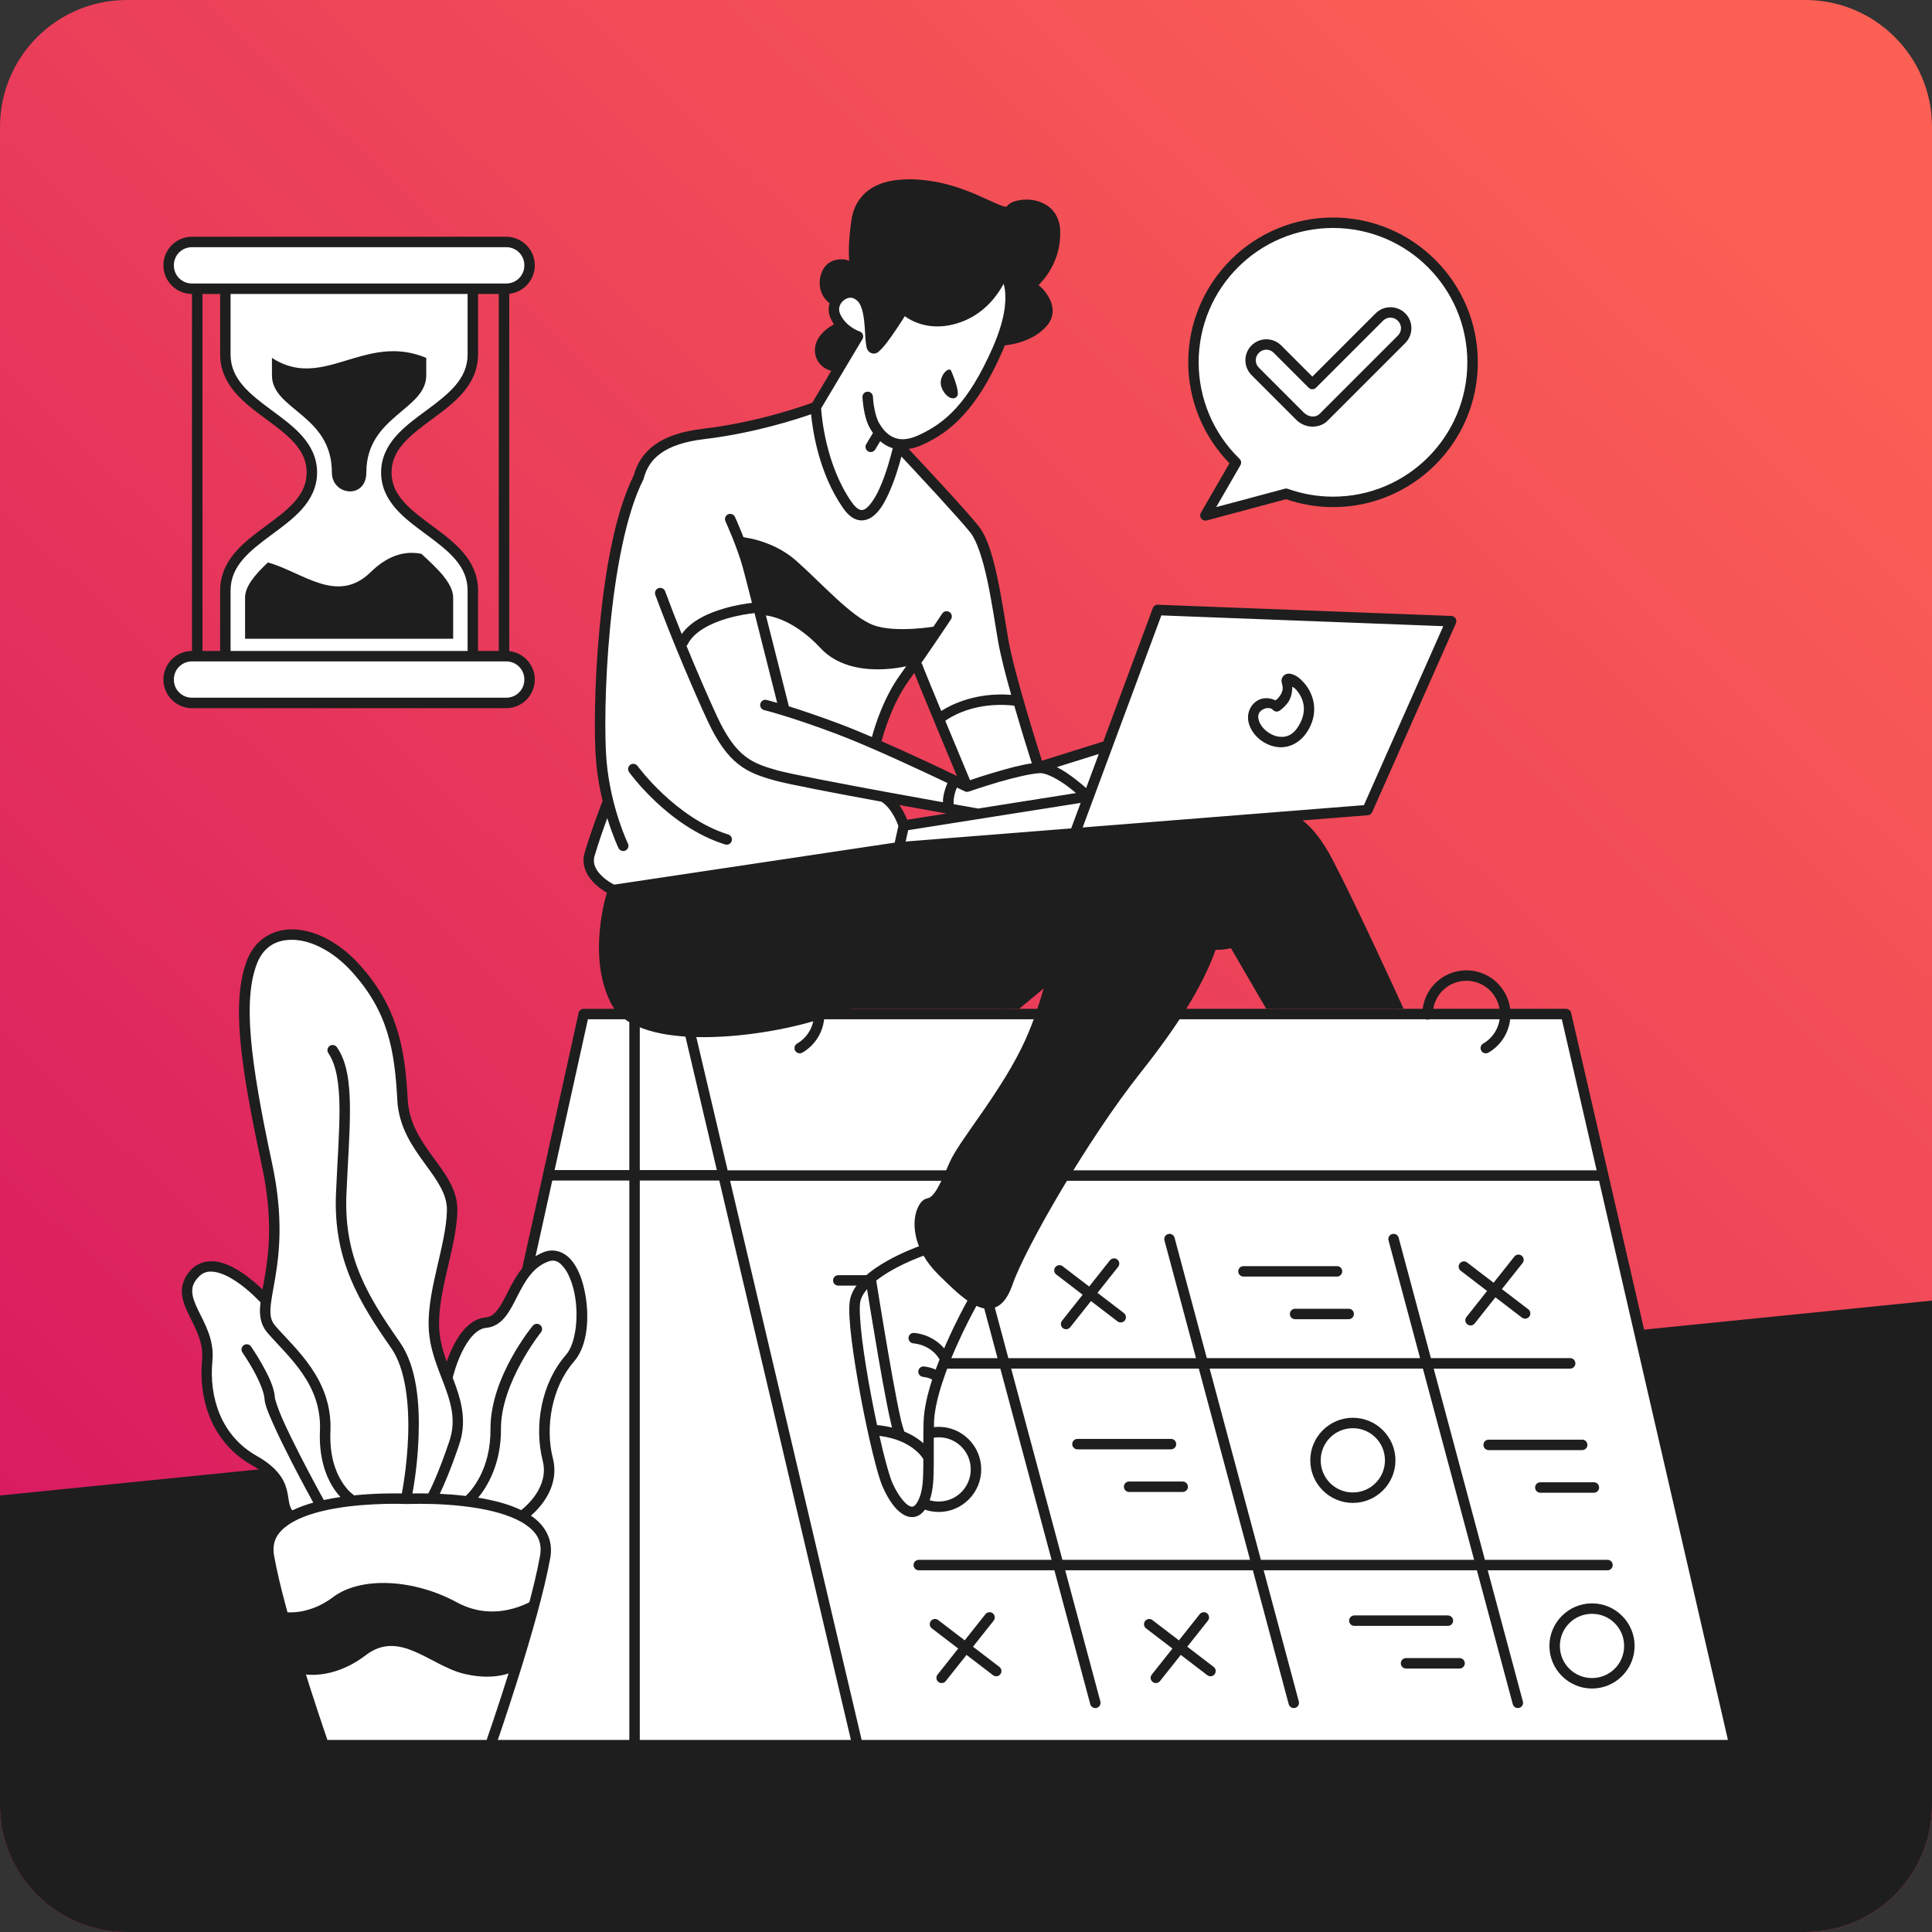
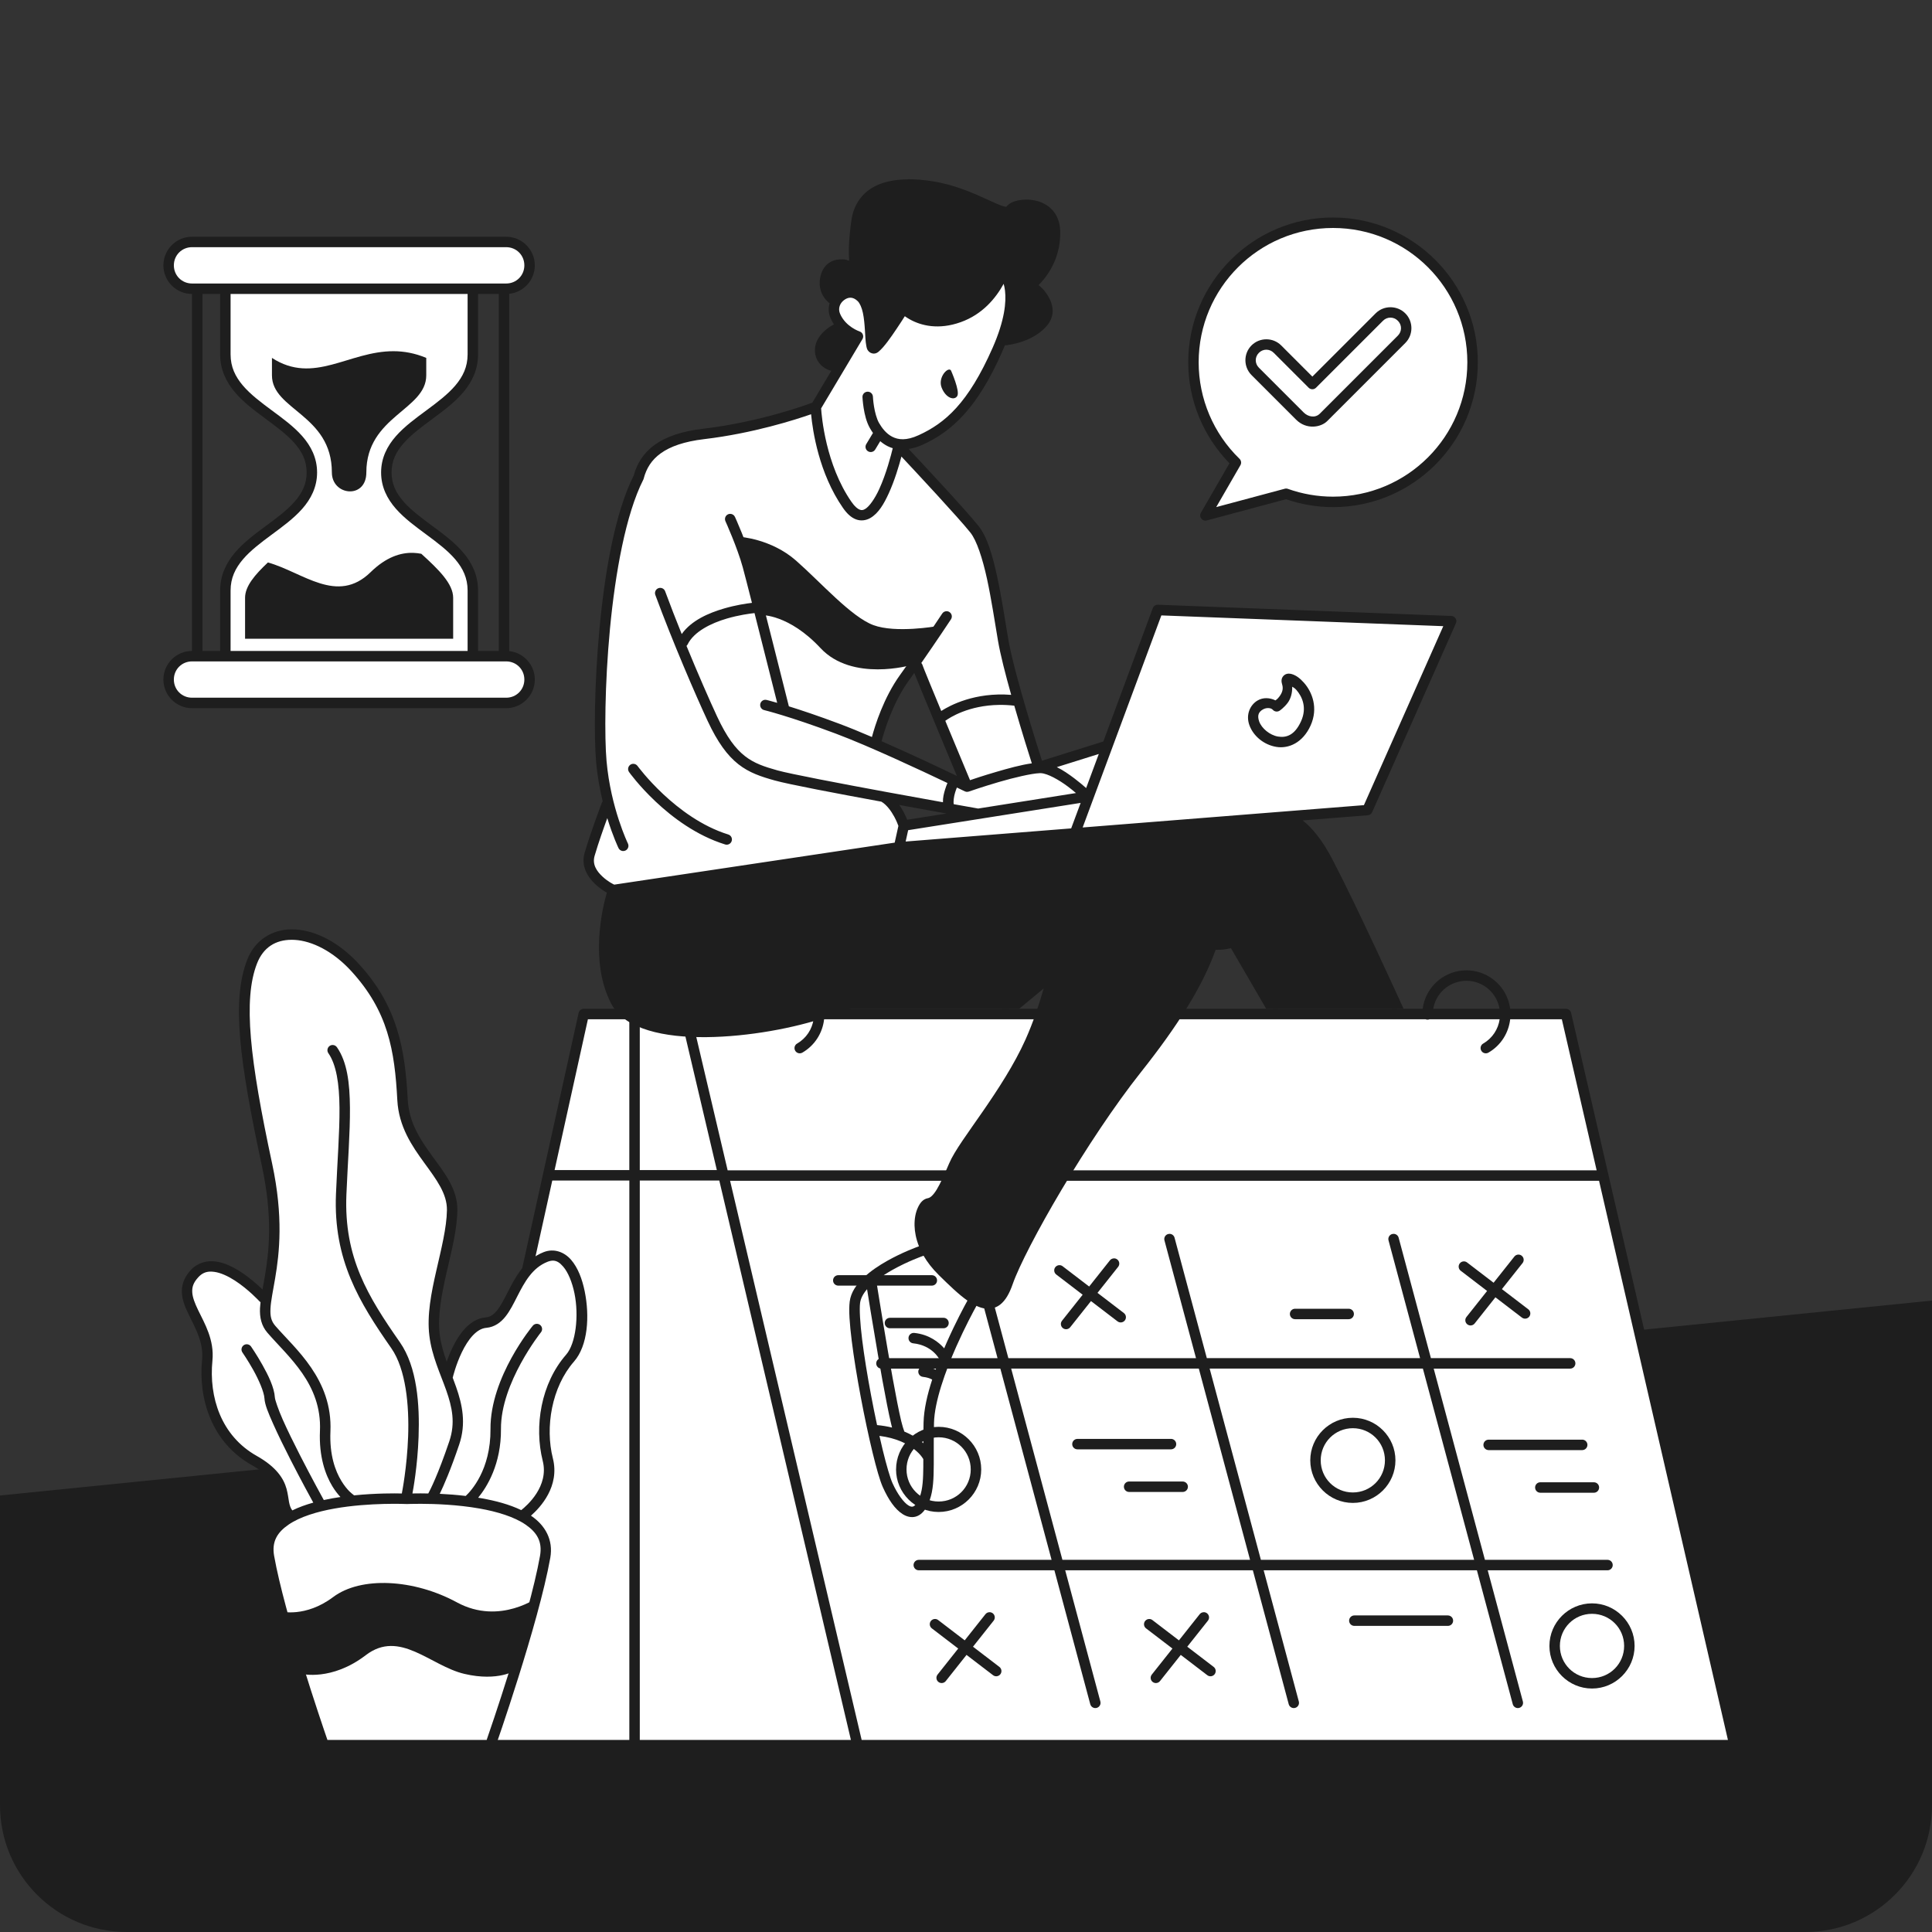
<svg xmlns="http://www.w3.org/2000/svg" width="420" height="420" viewBox="0 0 420 420" fill="none">
  <rect x="0" y="0" width="420" height="420" fill="#333333" stroke="none" />
  <g clip-path="url(#clip0_3_140)">
-     <path d="M392.432 0H27.569C12.343 0 0 12.343 0 27.569V392.432C0 407.657 12.343 420 27.569 420H392.432C407.657 420 420 407.657 420 392.432V27.569C420 12.343 407.657 0 392.432 0Z" fill="url(#paint0_linear_3_140)" />
    <path d="M392.432 420H27.569C12.345 420 0 407.66 0 392.432V325.106L420 282.734V392.432C420 407.656 407.66 420 392.432 420Z" fill="#1E1E1E" />
    <path d="M110.04 52.6C112.859 52.6 115.123 54.868 115.123 57.683C115.123 60.502 112.854 62.766 110.04 62.766H102.787V77.037C102.787 89.118 83.983 91.261 83.983 102.705C83.983 114.149 102.787 116.297 102.787 128.373V142.644H110.04C112.859 142.644 115.123 144.913 115.123 147.727C115.123 150.546 112.854 152.811 110.04 152.811H41.745C38.926 152.811 36.661 150.542 36.661 147.727C36.661 144.909 38.93 142.644 41.745 142.644H48.993V128.373C48.993 116.292 67.797 114.149 67.797 102.705C67.797 91.257 48.993 89.114 48.993 77.037V62.766H41.745C38.926 62.766 36.661 60.497 36.661 57.683C36.661 54.864 38.93 52.6 41.745 52.6H110.044H110.04Z" fill="white" />
    <path d="M41.745 51.461C38.32 51.461 35.523 54.254 35.523 57.683C35.523 61.108 38.315 63.905 41.74 63.905V141.51C38.315 141.51 35.523 144.302 35.523 147.732C35.523 151.157 38.315 153.954 41.745 153.954H110.04C113.465 153.954 116.262 151.157 116.262 147.732C116.262 144.528 113.82 141.878 110.702 141.549V63.875C113.82 63.541 116.262 60.891 116.262 57.687C116.262 54.262 113.465 51.465 110.04 51.465H41.745V51.461ZM113.989 57.683C113.989 59.891 112.248 61.632 110.04 61.632H41.745C39.536 61.632 37.796 59.891 37.796 57.683C37.796 55.475 39.536 53.734 41.745 53.734H110.04C112.248 53.734 113.989 55.475 113.989 57.683ZM108.429 141.51H103.926V128.377C103.926 125.06 102.601 122.363 100.718 120.146C98.838 117.929 96.418 116.132 94.063 114.392C91.707 112.651 89.421 110.962 87.776 109.096C86.13 107.23 85.121 105.255 85.121 102.709C85.121 100.159 86.13 98.185 87.776 96.319C89.421 94.452 91.712 92.764 94.063 91.023C96.418 89.282 98.838 87.486 100.718 85.269C102.597 83.052 103.926 80.35 103.926 77.037V63.905H108.429V141.51ZM101.653 77.037C101.653 79.761 100.631 81.861 98.986 83.801C97.34 85.741 95.058 87.46 92.712 89.196C90.365 90.932 87.949 92.681 86.07 94.816C84.191 96.951 82.848 99.536 82.848 102.709C82.848 105.883 84.191 108.468 86.07 110.603C87.949 112.738 90.365 114.487 92.712 116.223C95.058 117.959 97.34 119.678 98.986 121.618C100.631 123.558 101.653 125.654 101.653 128.381V141.514H50.127V128.381C50.127 125.658 51.149 123.558 52.794 121.618C54.44 119.678 56.722 117.959 59.068 116.223C61.415 114.487 63.827 112.738 65.71 110.603C67.59 108.468 68.932 105.883 68.932 102.709C68.932 99.536 67.59 96.951 65.71 94.816C63.831 92.681 61.415 90.932 59.068 89.196C56.722 87.46 54.44 85.741 52.794 83.801C51.149 81.861 50.127 79.765 50.127 77.037V63.905H101.653V77.037ZM47.858 77.037C47.858 80.354 49.188 83.052 51.067 85.269C52.946 87.486 55.371 89.282 57.722 91.023C60.077 92.764 62.364 94.452 64.009 96.319C65.654 98.185 66.663 100.159 66.663 102.709C66.663 105.26 65.654 107.234 64.009 109.096C62.364 110.962 60.073 112.651 57.722 114.392C55.366 116.132 52.946 117.929 51.067 120.146C49.188 122.363 47.858 125.065 47.858 128.377V141.51H44.018V63.905H47.858V77.037ZM113.989 147.727C113.989 149.936 112.248 151.676 110.04 151.676H41.745C39.536 151.676 37.796 149.936 37.796 147.727C37.796 145.519 39.536 143.783 41.745 143.783H110.04C112.248 143.783 113.989 145.523 113.989 147.727Z" fill="#1E1E1E" />
    <path d="M59.12 77.804V81.597C59.12 89.131 72.145 90.118 72.145 102.705C72.145 107.78 79.64 108.594 79.64 102.705C79.64 90.465 92.664 89.127 92.664 81.597V77.804C90.153 76.756 87.797 76.353 85.55 76.349C75.825 76.323 68.2 83.706 59.116 77.804H59.12ZM80.571 124.385C73.292 131.49 65.879 124.42 58.246 122.272C55.414 124.939 53.275 127.429 53.275 129.962V138.86H98.514V129.962C98.514 126.879 95.327 123.787 91.59 120.388C91.023 120.28 90.439 120.202 89.832 120.185C87.066 120.103 83.922 121.112 80.571 124.381V124.385Z" fill="#1E1E1E" />
    <path d="M397.168 378.087C397.974 378.087 398.628 378.74 398.628 379.546C398.628 380.351 397.974 381.005 397.168 381.009H40.281C39.471 381.009 38.818 380.356 38.818 379.546C38.818 378.736 39.471 378.087 40.281 378.087H397.168Z" fill="#1E1E1E" />
    <path d="M369.422 379.381H376.844L340.356 220.413H126.953L91.776 379.381H369.422Z" fill="white" />
    <path d="M317.117 211.091C312.952 211.827 309.8 215.205 309.276 219.309H179.136C179.05 218.616 178.881 217.928 178.634 217.248C177.045 212.884 172.538 210.281 167.965 211.087C163.8 211.823 160.648 215.2 160.124 219.305H149.018H126.896C126.364 219.305 125.9 219.677 125.788 220.197L90.672 379.134C90.538 379.745 91.153 380.516 91.872 380.516H137.95H186.419H191.732H377.069C377.801 380.516 378.338 379.836 378.177 379.126L349.669 255.429C349.661 255.343 349.639 255.256 349.609 255.174L341.547 220.193C341.43 219.677 340.971 219.309 340.438 219.309H328.293C328.206 218.616 328.042 217.928 327.795 217.248C326.405 213.429 322.781 210.961 318.832 210.94C318.269 210.94 317.697 210.987 317.126 211.087L317.117 211.091ZM325.652 218.028C325.807 218.452 325.916 218.881 325.989 219.309H311.575C312.077 216.3 314.42 213.875 317.511 213.33C317.949 213.252 318.386 213.217 318.815 213.217C321.833 213.226 324.582 215.105 325.647 218.028H325.652ZM176.5 218.028C176.655 218.452 176.768 218.881 176.837 219.309H162.423C162.925 216.3 165.268 213.875 168.359 213.33C168.797 213.252 169.234 213.217 169.667 213.217C172.685 213.226 175.434 215.105 176.5 218.028ZM347.098 254.42H158.184L150.46 221.582H160.765C160.899 221.639 161.042 221.665 161.189 221.665C161.336 221.665 161.479 221.639 161.609 221.582H176.863C176.552 223.734 175.283 225.705 173.287 226.861C172.741 227.172 172.555 227.869 172.871 228.415C173.183 228.961 173.88 229.147 174.426 228.831C177.136 227.268 178.825 224.535 179.154 221.582H309.912C310.047 221.639 310.189 221.665 310.332 221.665C310.475 221.665 310.622 221.639 310.757 221.582H326.011C325.699 223.734 324.435 225.705 322.434 226.861C321.889 227.172 321.703 227.869 322.019 228.415C322.33 228.961 323.028 229.147 323.573 228.831C326.284 227.268 327.972 224.535 328.301 221.582H339.529L347.098 254.42ZM155.833 254.368H139.085V221.582H148.121L155.837 254.368H155.833ZM136.812 254.368H120.562L127.806 221.582H136.807V254.368H136.812ZM184.982 378.247H139.085V256.642H156.37L184.982 378.247ZM136.812 378.247H93.188L120.059 256.642H136.812V378.247ZM375.636 378.247H191.728H187.316L158.717 256.698H347.621L375.636 378.247Z" fill="#1E1E1E" />
    <path d="M302.655 268.263C302.049 268.428 301.69 269.047 301.854 269.653L308.713 295.247H262.353L255.338 269.068C255.204 268.57 254.754 268.224 254.238 268.228C254.139 268.228 254.039 268.241 253.944 268.267C253.338 268.432 252.979 269.051 253.143 269.657L260.002 295.251H219.21L212.195 269.073C212.061 268.579 211.615 268.233 211.1 268.233C211 268.233 210.901 268.246 210.805 268.272C210.199 268.432 209.84 269.055 210 269.662L216.858 295.256H191.615C190.987 295.256 190.481 295.767 190.481 296.39C190.481 297.018 190.987 297.529 191.615 297.529H217.469L228.605 339.096H199.734C199.106 339.096 198.599 339.607 198.599 340.23C198.599 340.858 199.106 341.369 199.734 341.369H229.216L237.014 370.479C237.179 371.085 237.802 371.445 238.408 371.284C239.015 371.12 239.374 370.496 239.209 369.89L231.567 341.369H272.359L280.157 370.479C280.322 371.085 280.945 371.445 281.551 371.284C282.158 371.12 282.517 370.496 282.353 369.89L274.71 341.369H321.066L328.864 370.479C329.029 371.085 329.652 371.445 330.258 371.284C330.865 371.12 331.224 370.496 331.06 369.89L323.417 341.369H349.457C350.085 341.369 350.592 340.858 350.592 340.23C350.592 339.602 350.085 339.092 349.457 339.092H322.811L311.675 297.525H341.343C341.971 297.525 342.477 297.014 342.477 296.386C342.477 295.758 341.971 295.247 341.343 295.247H311.068L304.054 269.068C303.92 268.57 303.469 268.224 302.954 268.228C302.855 268.228 302.755 268.241 302.66 268.267L302.655 268.263ZM320.46 339.087H274.104L262.968 297.52H309.323L320.46 339.087ZM271.749 339.087H230.957L219.82 297.52H260.612L271.749 339.087Z" fill="#1E1E1E" />
    <path d="M330.12 272.736C330.371 272.74 330.609 272.827 330.804 272.983C331.298 273.372 331.38 274.087 330.99 274.58L326.5 280.24L332.237 284.63C332.735 285.011 332.83 285.721 332.449 286.219C332.068 286.717 331.354 286.812 330.856 286.436L325.089 282.023L320.577 287.713C320.187 288.202 319.473 288.289 318.979 287.899C318.486 287.509 318.403 286.795 318.793 286.301L323.283 280.642L317.546 276.252C317.048 275.871 316.953 275.156 317.334 274.658C317.559 274.364 317.914 274.195 318.286 274.212C318.52 274.225 318.741 274.303 318.927 274.446L324.695 278.858L329.211 273.164C329.419 272.9 329.735 272.744 330.072 272.736H330.124H330.12Z" fill="#1E1E1E" />
    <path d="M261.699 350.479C261.721 350.479 261.747 350.479 261.768 350.479C262.002 350.492 262.223 350.579 262.405 350.722C262.898 351.111 262.981 351.826 262.591 352.319L258.101 357.979L263.838 362.369C264.336 362.75 264.431 363.464 264.05 363.962C263.669 364.46 262.955 364.556 262.457 364.175L256.689 359.762L252.173 365.452C251.784 365.941 251.069 366.028 250.575 365.638C250.082 365.248 250 364.534 250.389 364.04L254.879 358.381L249.142 353.995C248.644 353.614 248.549 352.9 248.93 352.402C249.155 352.107 249.51 351.938 249.883 351.956C250.116 351.964 250.342 352.047 250.524 352.189L256.291 356.602L260.803 350.912C261.019 350.639 261.344 350.483 261.69 350.483L261.699 350.479Z" fill="#1E1E1E" />
    <path d="M215.118 350.479C215.144 350.479 215.166 350.479 215.192 350.479C215.425 350.492 215.646 350.579 215.828 350.722C216.317 351.111 216.4 351.826 216.01 352.319L211.52 357.979L217.257 362.369C217.755 362.75 217.854 363.464 217.473 363.962C217.092 364.46 216.378 364.556 215.88 364.175L210.113 359.762L205.601 365.452C205.211 365.941 204.497 366.028 204.003 365.638C203.509 365.248 203.427 364.534 203.817 364.04L208.307 358.381L202.57 353.991C202.072 353.61 201.977 352.895 202.358 352.397C202.583 352.103 202.938 351.934 203.31 351.951C203.544 351.964 203.765 352.042 203.951 352.185L209.719 356.597L214.23 350.908C214.447 350.635 214.772 350.479 215.118 350.479Z" fill="#1E1E1E" />
    <path d="M242.206 273.554C242.457 273.559 242.695 273.645 242.89 273.801C243.384 274.191 243.466 274.905 243.076 275.399L238.586 281.058L244.323 285.448C244.821 285.829 244.916 286.544 244.535 287.042C244.154 287.54 243.44 287.635 242.942 287.254L237.17 282.842L232.654 288.531C232.264 289.025 231.55 289.107 231.056 288.717C230.563 288.328 230.48 287.613 230.87 287.12L235.36 281.461L229.623 277.07C229.125 276.689 229.03 275.975 229.411 275.477C229.636 275.182 229.991 275.018 230.364 275.035C230.597 275.044 230.818 275.126 231.004 275.269L236.772 279.681L241.284 273.991C241.491 273.727 241.807 273.571 242.145 273.559H242.197L242.206 273.554Z" fill="#1E1E1E" />
    <path d="M284.842 317.464C284.842 322.56 288.999 326.721 294.1 326.721C299.2 326.721 303.357 322.564 303.357 317.468C303.357 312.367 299.2 308.211 294.1 308.211C288.999 308.211 284.842 312.367 284.842 317.468V317.464ZM301.075 317.464C301.075 321.335 297.966 324.448 294.095 324.448C290.224 324.448 287.111 321.335 287.111 317.464C287.111 313.593 290.224 310.48 294.095 310.48C297.966 310.48 301.075 313.593 301.075 317.464Z" fill="#1E1E1E" />
    <path d="M194.793 319.434C194.793 324.53 198.95 328.691 204.051 328.691C209.151 328.691 213.308 324.534 213.308 319.438C213.308 314.337 209.151 310.181 204.055 310.181C198.954 310.181 194.798 314.337 194.798 319.438L194.793 319.434ZM211.031 319.434C211.031 323.305 207.922 326.418 204.051 326.418C200.18 326.418 197.067 323.305 197.067 319.434C197.067 315.563 200.18 312.454 204.051 312.454C207.922 312.454 211.031 315.567 211.031 319.434Z" fill="#1E1E1E" />
-     <path d="M290.653 275.243C291.281 275.243 291.787 275.754 291.787 276.382C291.787 277.009 291.277 277.516 290.653 277.516H270.315C269.688 277.516 269.181 277.005 269.181 276.382C269.181 275.754 269.688 275.247 270.315 275.247H290.653V275.243Z" fill="#1E1E1E" />
    <path d="M293.19 284.509C293.818 284.509 294.329 285.015 294.329 285.643C294.329 286.275 293.818 286.782 293.19 286.782H281.547C280.919 286.782 280.408 286.275 280.408 285.648C280.408 285.015 280.915 284.509 281.543 284.509H293.19Z" fill="#1E1E1E" />
    <path d="M343.958 312.965C344.586 312.965 345.093 313.476 345.093 314.104C345.093 314.731 344.582 315.242 343.958 315.242H323.621C322.993 315.242 322.482 314.736 322.482 314.108C322.482 313.48 322.989 312.969 323.616 312.969H343.958V312.965Z" fill="#1E1E1E" />
    <path d="M346.5 322.235C347.128 322.235 347.634 322.742 347.634 323.37C347.634 323.998 347.128 324.508 346.5 324.508H334.853C334.225 324.508 333.718 323.998 333.718 323.37C333.718 322.742 334.225 322.231 334.853 322.231H346.5V322.235Z" fill="#1E1E1E" />
    <path d="M314.762 351.185C315.39 351.185 315.896 351.691 315.896 352.319C315.896 352.947 315.39 353.454 314.762 353.454H294.424C293.796 353.454 293.286 352.947 293.286 352.319C293.286 351.691 293.796 351.181 294.424 351.181H314.762V351.185Z" fill="#1E1E1E" />
-     <path d="M317.303 360.451C317.931 360.451 318.438 360.957 318.438 361.585C318.438 362.213 317.931 362.724 317.303 362.724H305.656C305.028 362.724 304.522 362.213 304.522 361.585C304.522 360.957 305.028 360.447 305.656 360.447H317.303V360.451Z" fill="#1E1E1E" />
    <path d="M254.568 312.8C255.195 312.8 255.702 313.311 255.702 313.939C255.702 314.567 255.191 315.074 254.563 315.074H234.226C233.598 315.074 233.091 314.567 233.091 313.939C233.091 313.311 233.598 312.805 234.226 312.805H254.563L254.568 312.8Z" fill="#1E1E1E" />
    <path d="M257.109 322.071C257.737 322.071 258.244 322.582 258.244 323.205C258.244 323.829 257.737 324.34 257.109 324.34H245.462C244.834 324.34 244.327 323.829 244.327 323.201C244.327 322.573 244.834 322.066 245.462 322.066H257.109V322.071Z" fill="#1E1E1E" />
    <path d="M202.574 277.213C203.202 277.213 203.709 277.724 203.709 278.352C203.709 278.979 203.202 279.486 202.574 279.486H182.237C181.609 279.486 181.098 278.979 181.098 278.352C181.098 277.719 181.609 277.213 182.237 277.213H202.574Z" fill="#1E1E1E" />
    <path d="M205.112 286.475C205.739 286.475 206.246 286.986 206.246 287.613C206.246 288.241 205.735 288.752 205.112 288.752H193.464C192.836 288.752 192.33 288.241 192.33 287.618C192.33 286.99 192.836 286.479 193.464 286.479H205.112V286.475Z" fill="#1E1E1E" />
    <path d="M336.831 357.814C336.831 362.915 340.988 367.071 346.089 367.071C351.189 367.071 355.346 362.915 355.346 357.814C355.346 352.718 351.189 348.557 346.089 348.557C340.988 348.557 336.831 352.713 336.831 357.81V357.814ZM353.073 357.814C353.073 361.685 349.96 364.794 346.089 364.794C342.218 364.794 339.104 361.681 339.104 357.814C339.104 353.943 342.218 350.83 346.089 350.83C349.96 350.83 353.073 353.943 353.073 357.814Z" fill="#1E1E1E" />
    <path d="M133.192 193.507C133.231 193.343 195.148 183.419 199.556 183.648C203.964 183.882 266.826 178.253 267.869 178.197C268.913 178.141 279.525 177.673 279.525 177.673C279.525 177.673 284.743 178.543 289.674 189.446C294.602 200.349 303.708 219.305 303.708 219.305H276.685L268.389 205.354C268.389 205.354 264.085 205.354 263.92 205.354C263.756 205.354 258.711 215.932 256.087 220.361C253.464 224.791 242.271 239.14 239.482 243.241C236.694 247.341 231.649 254.845 228.246 261.651C224.843 268.458 220.21 275.923 218.733 279.326C217.257 282.729 215.577 285.106 210.736 281.664C205.9 278.218 200.323 272.316 199.786 266.903C199.253 261.491 203.354 262.106 204.38 260.261C205.406 258.417 210.16 247.428 213.893 242.916C217.625 238.404 222.669 229.874 224.388 225.938C226.112 222.002 228.285 212.49 228.285 212.49L219.387 219.305H181.99C181.99 219.305 173.668 222.167 165.506 223.358C157.344 224.548 141.601 225.752 135.902 219.305C130.204 212.858 131.967 201.704 132.335 199.08C132.703 196.456 133.196 193.503 133.196 193.503L133.192 193.507Z" fill="#1E1E1E" />
    <path d="M218.153 59.584C218.153 59.584 215.2 67.291 207.697 68.646C200.193 69.997 196.538 66.741 196.538 66.741L189.736 75.288C189.736 75.288 189.857 69.59 188.013 66.347C186.168 63.108 181.371 62.589 181.332 66.55C181.293 70.517 186.376 73.192 186.376 73.192L177.028 88.282C177.028 88.282 165.671 92.179 159.6 93.119C153.53 94.063 144.796 95.374 141.683 98.942C138.565 102.51 135.902 111.694 135.162 114.279C134.426 116.864 131.555 133.551 131.308 138.881C131.062 144.211 129.628 163.609 130.858 168.364C132.088 173.122 132.049 174.594 130.897 177.097C129.75 179.6 127.009 186.294 129.46 190.178C131.915 194.062 135.695 193.581 135.695 193.581L181.864 185.995C181.864 185.995 219.877 181.076 226.93 181.609C233.983 182.141 279.525 177.669 279.525 177.669L296.762 176.153L315.541 135.023L251.823 132.768L240.465 162.293C240.465 162.293 225.787 166.723 225.622 166.679C225.458 166.64 218.24 141.627 217.01 133.097C215.78 124.567 214.672 119.28 210.286 113.456C205.9 107.632 195.69 96.808 195.525 96.725C195.361 96.643 204.137 96.275 209.714 88.36C215.291 80.445 219.431 71.794 219.348 67.282C219.266 62.77 218.158 59.575 218.158 59.575L218.153 59.584ZM209.645 169.966L190.567 161.847C190.567 161.847 189.957 160.947 191.728 156.543C193.499 152.135 198.946 144.276 198.946 144.276C198.946 144.276 209.095 168.866 209.645 169.966ZM208.632 177.158L207.272 177.863L207.359 177.85C207.337 177.859 207.281 177.868 207.242 177.881L207.186 177.911L207.173 177.898C205.635 178.244 196.339 179.565 196.339 179.565L192.802 173.503L208.632 177.158Z" fill="white" />
    <path d="M203.557 136.141C203.557 136.141 194.698 137.699 189.862 135.894C185.025 134.088 178.461 126.628 173.049 121.869C167.636 117.111 160.83 116.704 160.83 116.704L165.575 133.72C165.575 133.72 171.49 133.517 178.379 140.899C185.268 148.282 198.062 144.588 198.062 144.588L203.557 136.141Z" fill="#1E1E1E" />
    <path d="M199.621 40.35C199.361 40.35 199.102 40.35 198.842 40.35C190.477 40.515 186.744 43.139 186.047 47.278C185.35 51.422 185.514 57.856 185.514 57.856C185.514 57.856 182.847 56.583 180.92 57.609C178.994 58.635 179.526 62.693 180.223 63.597C180.92 64.498 181.618 64.992 181.618 64.992C181.618 64.992 184.527 62.9 186.212 64.251C187.892 65.607 188.918 68.763 189.286 71.261C189.654 73.764 190.797 75.024 190.797 75.024L196.538 66.732C196.538 66.732 201.011 71.344 206.999 69.049C212.988 66.754 218.153 59.575 218.153 59.575C218.153 59.575 220.448 63.264 219.465 67.694C218.482 72.123 218.11 73.924 218.11 73.924C218.11 73.924 227.54 72.283 227.419 67.447C227.298 62.61 224.137 61.909 224.137 61.909C224.137 61.909 228.523 58.259 228.978 52.807C229.428 47.356 227.38 44.239 223.483 44.81C219.586 45.386 217.66 46.369 215.98 45.464C214.352 44.589 207.64 40.446 199.621 40.337V40.35ZM182.029 71.725C182.029 71.725 177.27 74.595 177.967 77.505C178.665 80.415 182.765 79.146 182.765 79.146L186.372 73.201C186.372 73.201 184.532 71.603 183.003 71.513C182.652 71.491 182.315 71.552 182.025 71.725H182.029Z" fill="#1E1E1E" />
-     <path d="M211.966 282.552C211.823 282.898 208.255 287.453 205.094 296.845C201.933 306.241 201.236 318.676 201.124 322.651C201.007 326.621 199.266 331.029 194.802 326.738C190.338 322.447 187.437 297.598 187.03 294.987C186.623 292.376 185.436 283.968 186.419 280.837C187.407 277.707 201.267 271.645 201.267 271.645C201.267 271.645 208.718 280.777 211.966 282.547V282.552Z" fill="white" />
    <path d="M197.469 38.991C196.941 38.991 196.43 39.008 195.932 39.043C193.94 39.181 192.17 39.584 190.645 40.277C187.593 41.662 185.605 44.316 185.094 47.845C184.419 52.522 184.501 55.172 184.601 56.683C184.068 56.535 183.977 56.406 183.228 56.375C182.397 56.345 181.457 56.453 180.574 56.925C179.691 57.401 178.924 58.276 178.526 59.484C177.781 61.749 178.383 63.615 179.206 64.745C179.583 65.26 180.003 65.65 180.353 65.923C180.054 66.914 180.063 68.018 180.531 69.101C180.76 69.629 181.016 70.097 181.288 70.517C180.83 70.763 180.236 71.123 179.643 71.599C178.418 72.582 177.054 74.197 177.166 76.397C177.275 78.514 178.686 79.813 179.907 80.337C180.184 80.458 180.457 80.545 180.717 80.614L176.591 87.537C176.067 87.737 165.536 91.707 152.802 93.214C148.204 93.76 144.805 94.924 142.345 96.687C139.925 98.423 138.47 100.748 137.764 103.372C133.707 111.443 131.499 124.264 130.343 136.474C129.182 148.736 129.118 160.284 129.594 165.657C129.871 168.784 130.408 171.672 131.023 174.213C130.94 174.309 130.871 174.421 130.828 174.542C130.828 174.542 128.503 180.587 127.087 185.419C126.238 188.316 127.827 190.745 129.434 192.239C130.33 193.07 131.261 193.681 131.923 194.066C130.975 197.339 128.13 209.026 132.854 218.153C134.352 221.05 137.327 222.886 140.96 223.99C144.593 225.098 148.957 225.51 153.547 225.466C162.731 225.38 172.819 223.453 179.578 221.141C188.978 217.924 214.936 208.658 229.537 203.432C229.251 205.042 228.714 207.8 227.896 211.104C227.857 211.13 227.818 211.156 227.779 211.191L218.006 219.309H221.561L226.887 214.884C225.873 218.448 224.57 222.331 222.938 225.982C220.496 231.429 216.911 236.893 213.659 241.604C210.407 246.315 207.51 250.177 206.341 252.905C205.302 255.334 204.436 257.282 203.648 258.577C202.86 259.872 202.219 260.383 201.739 260.469C200.613 260.668 199.981 261.539 199.513 262.574C199.045 263.608 198.777 264.929 198.816 266.462C198.851 267.817 199.141 269.337 199.777 270.93C198.915 271.242 196.04 272.325 192.936 274.061C191.1 275.091 189.221 276.33 187.697 277.789C186.173 279.248 184.969 280.958 184.718 282.954C184.48 284.838 184.705 287.804 185.159 291.471C185.614 295.139 186.324 299.451 187.125 303.721C187.926 307.986 188.827 312.207 189.671 315.693C190.52 319.178 191.273 321.872 191.94 323.339C193.139 325.994 194.529 328.072 196.218 329.15C197.062 329.691 198.08 329.973 199.067 329.7C200.054 329.427 200.842 328.656 201.427 327.609C202.54 325.617 202.86 323.426 202.955 320.594C203.051 317.758 202.925 314.216 203.046 309.289C203.159 304.669 205.514 298.083 207.878 292.753C209.797 288.436 211.619 285.054 212.269 283.881C212.602 284.037 212.936 284.167 213.269 284.271C214.672 284.708 216.205 284.556 217.391 283.639C218.578 282.721 219.431 281.231 220.162 279.122C221.479 275.338 225.592 267.349 230.792 258.612C235.992 249.874 242.297 240.305 248.042 233.061C255.949 223.098 261.392 214.525 264.267 206.48C265.479 206.519 266.592 206.376 267.601 206.125L275.26 219.296H277.888L269.783 205.358C272.303 204.211 273.745 202.605 273.745 202.605C274.165 202.137 274.121 201.418 273.654 200.998C273.455 200.821 273.199 200.721 272.935 200.708C272.597 200.699 272.277 200.838 272.052 201.089C272.052 201.089 269.393 204.059 265.016 204.207C265.921 201.189 266.458 198.231 266.613 195.296C267.029 187.415 262.929 182.518 260.24 180.18L278.832 178.703C279.248 178.768 279.859 178.937 280.647 179.383C282.357 180.344 284.89 182.618 287.665 187.935C292.74 197.668 300.941 215.603 302.63 219.296H305.128C304.448 217.802 295.195 197.456 289.683 186.878C287.367 182.436 285.124 179.851 283.188 178.353L297.347 177.227C297.763 177.197 298.126 176.937 298.295 176.556L316.503 135.5C316.827 134.764 316.308 133.932 315.507 133.902L251.719 131.464C251.719 131.464 251.697 131.464 251.684 131.464C251.203 131.464 250.775 131.759 250.606 132.209L239.85 161.198L226.514 165.372C225.943 163.588 220.457 146.428 219.175 138.886C218.482 134.803 217.742 129.806 216.759 125.281C215.772 120.756 214.629 116.73 212.711 114.335C209.848 110.754 200.608 100.874 197.539 97.6C198.508 97.453 199.548 97.15 200.652 96.643C206.766 93.842 212.386 88.923 217.867 76.466C218.075 75.994 218.266 75.535 218.448 75.085C219.634 74.972 224.795 74.275 227.74 70.625C228.645 69.504 228.943 68.196 228.809 67.035C228.675 65.875 228.181 64.853 227.618 63.996C226.826 62.788 226.285 62.424 225.778 61.978C226.865 60.891 230.649 56.856 230.485 50.279C230.437 48.309 229.775 46.728 228.753 45.624C227.731 44.52 226.402 43.897 225.09 43.602C223.778 43.308 222.466 43.334 221.34 43.567C220.292 43.788 219.392 44.152 218.764 44.957C218.686 44.957 218.413 44.931 218.023 44.81C217.231 44.563 216.014 44 214.529 43.321C211.559 41.961 207.463 40.134 202.557 39.38C200.734 39.099 199.032 38.96 197.452 38.965L197.469 38.991ZM202.224 41.658C206.77 42.355 210.645 44.065 213.594 45.416C215.066 46.092 216.291 46.676 217.357 47.01C217.889 47.174 218.383 47.295 218.937 47.257C219.487 47.222 220.162 46.914 220.513 46.377C220.5 46.395 221.015 45.988 221.816 45.819C222.613 45.654 223.644 45.633 224.605 45.849C225.566 46.066 226.454 46.499 227.094 47.196C227.735 47.893 228.19 48.854 228.225 50.365C228.385 56.743 223.553 61.212 223.553 61.212C223.033 61.684 223.063 62.511 223.613 62.944C223.613 62.944 224.852 63.94 225.726 65.273C226.164 65.94 226.484 66.663 226.562 67.317C226.635 67.971 226.527 68.547 225.982 69.226C224.28 71.335 221.158 72.253 219.374 72.63C220.79 68.365 220.998 65.204 220.738 62.97C220.569 61.536 220.21 60.484 219.877 59.774C219.725 59.458 219.573 59.207 219.444 59.012C220.292 56.869 220.565 55.301 220.565 55.301C220.678 54.682 220.266 54.093 219.651 53.981C219.586 53.968 219.521 53.964 219.457 53.964C218.902 53.964 218.43 54.353 218.331 54.899C218.331 54.899 216.46 64.892 208.108 67.888C203.878 69.408 200.89 68.577 198.846 67.421C196.798 66.26 195.807 64.784 195.807 64.784C195.456 64.264 194.75 64.13 194.231 64.481C193.711 64.832 193.572 65.537 193.923 66.057C193.923 66.057 194.274 66.568 194.949 67.256C194.568 67.862 193.94 68.854 193.053 70.17C192.118 71.556 191.23 72.617 190.455 73.53C190.403 72.95 190.355 72.491 190.303 71.699C190.221 70.4 190.113 68.936 189.814 67.551C189.52 66.165 189.061 64.827 188.065 63.853C187.16 62.965 186.073 62.554 185.012 62.519C183.951 62.485 182.917 62.822 182.115 63.429C181.908 63.584 181.713 63.758 181.531 63.948C181.379 63.805 181.215 63.632 181.059 63.42C180.565 62.74 180.167 61.827 180.7 60.203C180.942 59.467 181.267 59.155 181.665 58.938C182.064 58.722 182.596 58.64 183.159 58.657C184.285 58.696 185.367 59.151 185.367 59.151C186.181 59.506 187.073 58.83 186.948 57.947C186.948 57.947 186.441 54.496 187.355 48.179C187.775 45.269 189.152 43.464 191.594 42.355C193.118 41.662 195.101 41.29 197.495 41.281C198.933 41.277 200.518 41.398 202.241 41.662L202.224 41.658ZM218.482 63.225C218.759 65.607 218.448 69.56 215.802 75.574C210.459 87.719 205.419 91.989 199.721 94.6C197.002 95.847 195.265 95.613 193.949 94.937C192.633 94.262 191.702 93.006 191.096 91.954C190.567 91.032 190.195 89.56 190 88.36C189.805 87.156 189.766 86.239 189.766 86.239C189.74 85.611 189.208 85.121 188.58 85.152C187.952 85.178 187.463 85.706 187.493 86.334C187.493 86.334 187.541 87.382 187.753 88.724C187.97 90.062 188.333 91.712 189.117 93.084C189.303 93.409 189.524 93.764 189.779 94.128C189.753 94.162 189.732 94.197 189.71 94.231L188.316 96.552C187.991 97.089 188.169 97.791 188.706 98.111C189.243 98.431 189.94 98.258 190.264 97.721L191.355 95.907C191.81 96.301 192.325 96.665 192.91 96.968C193.274 97.154 193.659 97.31 194.075 97.436C193.711 98.951 192.667 102.978 191.135 106.329C190.178 108.421 188.965 110.14 188.06 110.659C187.61 110.919 187.329 110.954 186.9 110.798C186.471 110.637 185.844 110.166 185.125 109.135C179.47 101.012 178.608 90.387 178.504 88.78L187.489 73.716C187.866 73.089 187.554 72.27 186.857 72.049C186.857 72.049 183.852 71.058 182.626 68.218C182.115 67.035 182.605 65.905 183.475 65.247C184.345 64.589 185.38 64.412 186.467 65.477C186.922 65.923 187.337 66.854 187.588 68.023C187.84 69.196 187.952 70.569 188.03 71.837C188.108 73.106 188.143 74.236 188.32 75.141C188.411 75.591 188.437 76.033 188.991 76.518C189.268 76.76 189.766 76.921 190.16 76.856C190.554 76.791 190.806 76.609 191.018 76.436C192.243 75.401 193.646 73.357 194.936 71.443C195.681 70.339 196.27 69.421 196.699 68.741C197.015 68.967 197.357 69.187 197.725 69.395C200.232 70.815 204.055 71.755 208.874 70.027C213.568 68.343 216.452 64.862 218.184 61.705C218.305 62.121 218.417 62.628 218.487 63.238L218.482 63.225ZM184.908 73.582L181.951 78.544C181.67 78.514 181.241 78.44 180.799 78.254C180.08 77.947 179.5 77.561 179.435 76.284C179.375 75.089 180.128 74.124 181.063 73.379C181.834 72.76 182.592 72.4 182.843 72.292C183.583 72.92 184.319 73.314 184.908 73.587V73.582ZM204.705 84.268C205.605 86.563 207.493 87.139 208.108 86.074C208.723 85.009 206.753 80.579 206.753 80.579C206.67 80.419 206.54 80.341 206.385 80.337C205.545 80.307 203.942 82.333 204.705 84.268ZM176.326 90.062C176.668 93.638 178.024 102.9 183.259 110.421C184.138 111.681 185.051 112.525 186.108 112.915C187.16 113.309 188.303 113.132 189.195 112.616C190.983 111.59 192.165 109.525 193.2 107.264C194.482 104.463 195.426 101.276 195.962 99.25C199.132 102.636 208.342 112.512 210.953 115.777C212.317 117.483 213.59 121.371 214.555 125.788C215.516 130.2 216.252 135.171 216.954 139.288C217.465 142.289 218.586 146.662 219.825 151.057C211.953 150.442 206.54 153.322 204.618 154.56C203.765 152.499 202.856 150.312 202.198 148.702C201.695 147.472 201.275 146.441 200.981 145.71C200.834 145.346 200.721 145.056 200.647 144.857C200.608 144.757 200.583 144.683 200.57 144.644C200.522 144.45 200.422 144.272 200.284 144.125C203.735 139.172 206.731 134.634 206.731 134.634C207.077 134.11 206.93 133.404 206.406 133.058C206.211 132.928 205.982 132.863 205.748 132.872C205.376 132.88 205.034 133.071 204.83 133.382C204.83 133.382 200.08 140.592 195.672 146.714C192.087 151.694 190.217 157.742 189.55 160.219C187.047 159.145 184.627 158.149 182.51 157.357C177.812 155.595 174.148 154.378 171.494 153.551C171.377 153.088 164.891 127.26 163.661 122.748C162.401 118.124 159.773 112.369 159.773 112.369C159.591 111.967 159.189 111.711 158.751 111.707C158.587 111.707 158.422 111.737 158.271 111.807C157.699 112.066 157.448 112.742 157.708 113.313C157.708 113.313 160.301 119.042 161.475 123.346C161.804 124.545 162.566 127.515 163.467 131.057C162.237 131.2 159.92 131.542 157.379 132.287C154.079 133.253 150.325 134.855 148.199 137.838C146.957 134.755 145.723 131.603 144.597 128.542C144.432 128.091 144.004 127.797 143.523 127.797C143.389 127.797 143.259 127.823 143.133 127.866C142.545 128.083 142.246 128.736 142.458 129.325C146.281 139.682 151.252 151.174 153.82 156.695C156.011 161.401 158.128 164.255 160.514 166.134C162.899 168.009 165.476 168.844 168.403 169.663C171.442 170.511 181.691 172.455 191.607 174.278C191.615 174.283 191.624 174.291 191.633 174.296C192.728 174.932 193.737 176.305 194.404 177.543C194.871 178.413 195.166 179.162 195.304 179.543L194.499 183.181L133.525 192.312C133.313 192.208 132.166 191.667 130.979 190.563C129.685 189.359 128.724 187.904 129.265 186.047C130.092 183.215 131.222 180.037 132.019 177.855C133.253 181.882 134.461 184.367 134.461 184.367C134.733 184.93 135.413 185.168 135.976 184.895C136.543 184.622 136.777 183.938 136.504 183.375C136.504 183.375 132.768 175.66 131.858 165.445C131.408 160.379 131.451 148.81 132.603 136.677C133.755 124.549 136.045 111.768 139.838 104.294C139.838 104.294 139.838 104.286 139.843 104.286C139.843 104.281 139.847 104.273 139.851 104.268C139.851 104.26 139.86 104.251 139.864 104.242C139.864 104.242 139.864 104.242 139.864 104.238C139.869 104.225 139.877 104.208 139.882 104.195C139.886 104.182 139.895 104.169 139.899 104.156C139.912 104.121 139.921 104.091 139.929 104.056C140.518 101.8 141.635 99.986 143.67 98.527C145.705 97.068 148.719 95.981 153.071 95.466C163.739 94.201 172.975 91.222 176.331 90.049L176.326 90.062ZM168.948 152.789C167.437 152.352 166.653 152.161 166.653 152.161C166.558 152.14 166.459 152.127 166.363 152.127C165.848 152.14 165.406 152.495 165.285 152.997C165.138 153.607 165.51 154.222 166.121 154.369C166.121 154.369 171.542 155.677 181.704 159.487C188.957 162.207 200.18 167.463 205.965 170.221C205.813 170.589 205.622 171.079 205.449 171.641C205.198 172.46 204.951 173.417 204.99 174.404C201.539 173.785 197.357 173.031 192.893 172.209C182.722 170.338 171.685 168.225 169.013 167.476C166.138 166.671 163.934 165.939 161.917 164.35C159.894 162.761 157.981 160.254 155.881 155.738C154.313 152.369 151.815 146.688 149.239 140.414C149.343 140.319 149.429 140.206 149.49 140.081C150.858 137.314 154.543 135.482 158.011 134.469C160.613 133.707 162.995 133.391 164.025 133.279C166.173 141.722 168.511 151.027 168.953 152.785L168.948 152.789ZM313.757 136.123L296.503 175.032L235.36 179.886L252.468 133.785L313.757 136.123ZM198.864 146.554C199.162 147.294 199.582 148.334 200.085 149.563C201.093 152.027 202.44 155.279 203.787 158.522C205.904 163.622 207.216 166.753 208.021 168.688C204.83 167.151 198.387 164.086 191.65 161.137C192.191 159.08 194.014 152.893 197.504 148.043C197.92 147.468 198.335 146.874 198.755 146.286C198.794 146.385 198.816 146.441 198.859 146.554H198.864ZM279.928 146.459C279.616 146.502 279.296 146.632 279.019 146.922C278.464 147.507 278.555 148.238 278.728 148.788C279.058 149.836 278.677 150.689 278.122 151.429C277.733 151.949 277.499 152.083 277.274 152.261C276.035 151.646 274.589 151.577 273.39 152.278C271.818 153.192 270.757 155.313 271.61 157.656C272.476 160.033 274.775 161.925 277.46 162.367C280.14 162.808 283.214 161.466 284.907 157.734C286.639 153.906 285.236 150.429 283.5 148.455C282.634 147.468 281.755 146.796 280.785 146.528C280.603 146.48 280.387 146.441 280.157 146.441C280.079 146.441 280.001 146.446 279.924 146.459H279.928ZM281.794 149.953C283.089 151.429 284.18 153.837 282.838 156.794C281.456 159.847 279.625 160.418 277.828 160.12C276.031 159.821 274.273 158.323 273.745 156.872C273.204 155.387 273.745 154.699 274.533 154.235C275.325 153.772 276.308 153.859 276.693 154.3C277.07 154.729 277.707 154.811 278.179 154.495C278.179 154.495 279.127 153.867 279.932 152.793C280.56 151.958 280.963 150.68 280.911 149.282C281.223 149.494 281.43 149.55 281.785 149.953H281.794ZM220.496 153.404C222.223 159.379 223.769 164.259 224.31 165.943C222.02 166.251 219.162 167.043 216.491 167.827C213.637 168.662 211.689 169.325 210.875 169.602C210.515 168.74 208.385 163.644 205.895 157.652C205.752 157.305 205.644 157.041 205.501 156.695C206.467 155.993 210.572 153.322 217.24 153.239C218.266 153.226 219.357 153.278 220.5 153.408L220.496 153.404ZM236.118 171.317C235.464 170.736 234.577 169.979 233.555 169.212C232.394 168.338 231.1 167.424 229.744 166.766L238.867 163.908L236.118 171.317ZM137.665 166.047C137.431 166.047 137.206 166.125 137.015 166.259C136.509 166.627 136.392 167.337 136.76 167.848C136.76 167.848 145.194 179.712 157.639 183.579C158.236 183.765 158.877 183.432 159.063 182.83C159.249 182.232 158.916 181.596 158.314 181.41C146.866 177.855 138.6 166.519 138.6 166.519C138.392 166.233 138.067 166.06 137.712 166.047H137.66H137.665ZM225.986 168.082C226.099 168.082 226.207 168.082 226.302 168.082C227.722 168.143 230.229 169.541 232.191 171.022C232.836 171.507 233.399 171.97 233.905 172.403L212.624 175.772C212.589 175.763 212.555 175.755 212.516 175.746C212.516 175.746 210.16 175.33 207.337 174.824C207.22 174.283 207.35 173.209 207.627 172.304C207.757 171.875 207.9 171.503 208.021 171.204C208.692 171.529 209.732 172.027 209.732 172.027C209.823 172.07 209.918 172.1 210.017 172.122C210.017 172.122 210.052 172.126 210.069 172.131C210.069 172.131 210.1 172.135 210.113 172.135H210.121C210.121 172.135 210.139 172.135 210.143 172.135H210.156C210.156 172.135 210.173 172.135 210.186 172.135C210.234 172.135 210.277 172.135 210.325 172.135C210.333 172.135 210.342 172.135 210.346 172.135H210.359C210.442 172.126 210.524 172.109 210.606 172.079H210.624C210.65 172.061 213.646 171.027 217.136 170.005C220.422 169.043 224.276 168.139 225.99 168.082H225.986ZM232.866 180.085L196.88 182.942L197.426 180.474L234.923 174.542L232.866 180.08V180.085ZM205.765 176.855L197.218 178.206C197.023 177.734 196.759 177.132 196.404 176.469C196.149 175.997 195.85 175.495 195.508 174.997C199.314 175.69 202.925 176.344 205.765 176.855ZM256.932 180.535C256.932 180.535 264.907 184.778 264.358 195.187C263.799 205.826 257.815 217.114 246.276 231.654C240.426 239.023 234.087 248.649 228.848 257.456C223.609 266.258 219.491 274.165 218.023 278.382C217.365 280.274 216.633 281.365 216.01 281.846C215.386 282.327 214.871 282.396 213.953 282.106C212.122 281.534 209.203 279.032 205.627 275.507C202.215 272.151 201.145 268.848 201.08 266.401C201.05 265.176 201.275 264.167 201.574 263.509C201.873 262.855 202.267 262.682 202.128 262.703C203.622 262.439 204.661 261.275 205.584 259.755C206.506 258.239 207.38 256.239 208.428 253.797C209.346 251.654 212.252 247.631 215.525 242.89C218.798 238.149 222.457 232.593 225.007 226.908C229.511 216.854 231.281 206.506 231.688 203.981C233.187 205.194 235.572 206.614 239.4 205.371C239.998 205.176 240.322 204.536 240.127 203.938C239.933 203.341 239.292 203.016 238.694 203.211C235.975 204.094 233.966 203.107 232.845 202.249C237.045 200.747 240.011 199.682 240.011 199.682C240.604 199.47 240.911 198.816 240.695 198.227C240.483 197.638 239.833 197.331 239.24 197.543C239.24 197.543 192.014 214.481 178.829 218.993C172.365 221.206 162.393 223.111 153.512 223.193C149.074 223.236 144.904 222.821 141.609 221.816C138.314 220.812 135.967 219.253 134.859 217.105C130.598 208.866 133.37 197.357 134.158 194.521L195.564 185.324L256.819 180.461C256.854 180.487 256.893 180.509 256.932 180.531V180.535ZM204.033 277.131C206.393 279.452 208.415 281.409 210.316 282.738C209.684 283.877 207.796 287.362 205.809 291.839C205.627 292.255 205.441 292.688 205.259 293.117C204.146 291.848 202.05 290.107 198.755 289.765C198.721 289.761 198.69 289.761 198.656 289.761C198.067 289.752 197.565 290.194 197.504 290.779C197.439 291.402 197.894 291.965 198.517 292.026C202.739 292.463 204.224 295.511 204.224 295.511C204.233 295.524 204.237 295.537 204.246 295.55C203.955 296.278 203.674 297.009 203.401 297.75C202.825 297.468 202.016 297.191 200.899 297.061C200.864 297.061 200.834 297.053 200.799 297.053C200.21 297.035 199.704 297.473 199.634 298.057C199.561 298.681 200.011 299.248 200.634 299.317C201.574 299.425 202.15 299.651 202.475 299.819C202.574 299.871 202.605 299.893 202.648 299.919C201.596 303.145 200.847 306.379 200.777 309.228C200.734 310.904 200.725 312.367 200.721 313.744C200.518 313.562 200.297 313.376 200.059 313.19C199.167 312.497 198.011 311.792 196.569 311.194C196.556 311.055 196.517 310.921 196.456 310.8C196.426 310.739 196.157 309.938 195.906 308.886C195.655 307.834 195.365 306.453 195.049 304.868C194.421 301.694 193.707 297.689 193.031 293.77C191.68 285.929 190.49 278.408 190.49 278.408C190.49 278.399 190.49 278.391 190.485 278.382C191.572 277.529 192.81 276.737 194.044 276.044C197.339 274.199 200.47 273.087 200.777 272.983C201.57 274.355 202.639 275.749 204.033 277.126V277.131ZM190.793 294.16C191.468 298.092 192.187 302.106 192.823 305.314C193.139 306.92 193.434 308.319 193.698 309.414C193.78 309.761 193.854 310.06 193.923 310.341C192.936 310.099 191.853 309.912 190.667 309.8C190.217 307.708 189.775 305.513 189.359 303.301C188.563 299.07 187.866 294.797 187.42 291.194C186.974 287.592 186.8 284.6 186.974 283.245C187.095 282.275 187.636 281.257 188.493 280.261C188.788 282.11 189.654 287.535 190.797 294.16H190.793ZM198.664 314.991C200.197 316.182 200.691 317.143 200.721 317.213C200.721 318.429 200.721 319.559 200.686 320.525C200.595 323.227 200.301 324.972 199.444 326.509C199.045 327.223 198.695 327.448 198.461 327.513C198.223 327.578 197.928 327.552 197.443 327.241C196.469 326.617 195.11 324.842 194.014 322.408C193.529 321.339 192.719 318.594 191.884 315.16C191.654 314.212 191.416 313.194 191.182 312.147C194.863 312.614 197.21 313.857 198.669 314.991H198.664Z" fill="#1E1E1E" />
    <path d="M99.323 379.381H105.966C105.966 379.381 109.901 369.868 112.443 361.339C114.985 352.809 118.02 341.495 118.267 336.572C118.514 331.653 113.66 329.726 113.66 329.726C113.66 329.726 119.981 325.725 119.055 318.884C118.128 312.043 118.128 306.821 119.518 302.53C120.908 298.239 125.199 295.918 126.013 288.843C126.823 281.768 123.597 270.389 118.678 273.424C113.759 276.46 110.806 282.937 109.001 284.985C107.195 287.033 105.554 287.28 103.259 288.267C100.965 289.25 96.946 298.438 96.946 298.438C96.946 298.438 92.27 292.043 95.223 279.001C98.176 265.96 99.323 261.617 96.041 256.365C92.759 251.117 88.416 247.752 87.429 238.322C86.446 228.891 84.888 218.474 78.328 211.342C71.768 204.207 61.762 199.613 56.185 206.83C50.608 214.048 54.955 239.305 54.955 239.305C54.955 239.305 60.45 261.859 60.038 268.008C59.627 274.16 58.233 282.114 58.233 282.114C58.233 282.114 51.426 276.044 47.326 275.143C43.225 274.243 38.714 278.59 41.913 285.886C45.113 293.186 44.702 292.775 44.62 296.957C44.537 301.14 44.208 306.552 48.226 310.982C52.245 315.411 56.345 317.377 58.722 320.412C61.099 323.448 62.913 329.605 62.913 329.605C62.913 329.605 58.739 332.389 58.505 337.087C58.272 341.785 61.809 351.644 61.926 352.224C62.043 352.804 70.538 379.381 70.538 379.381H99.315H99.323Z" fill="white" />
    <path d="M117.197 347.067C117.197 347.067 108.732 353.445 99.337 348.345C89.941 343.24 78.462 342.659 72.43 347.184C66.399 351.709 61.065 350.315 61.065 350.315L65.589 363.885C65.589 363.885 72.084 365.508 79.505 359.827C86.927 354.147 93.539 362.148 100.96 363.889C108.382 365.629 112.092 363.079 112.092 363.079L117.197 347.076V347.067Z" fill="#1E1E1E" />
    <path d="M63.342 202.033C59.138 202.085 55.414 204.341 53.743 208.636C50.305 217.482 52.058 230.706 56.938 253.476C59.341 264.687 58.484 272.125 57.566 277.52C57.393 278.542 57.224 279.434 57.068 280.326C56.038 279.326 54.306 277.767 52.288 276.468C50.656 275.416 48.828 274.507 46.923 274.243C45.018 273.979 42.961 274.472 41.437 276.135C39.995 277.707 39.437 279.447 39.541 281.101C39.645 282.751 40.303 284.271 41.039 285.79C42.507 288.834 44.295 291.878 43.931 295.58C43.087 304.149 46.031 313.593 54.713 318.486C58.653 320.707 59.636 322.53 60.112 324.262C60.35 325.128 60.432 326.007 60.61 326.946C60.766 327.769 61.017 328.665 61.575 329.496C61.536 329.522 61.498 329.548 61.459 329.574C58.527 331.583 56.657 334.714 57.367 338.671C59.939 353.029 69.209 379.498 69.291 379.728C69.3 379.758 69.309 379.784 69.322 379.814C69.326 379.831 69.335 379.844 69.343 379.862C69.352 379.879 69.356 379.892 69.365 379.909C69.369 379.922 69.378 379.935 69.387 379.948C69.387 379.948 69.387 379.948 69.387 379.957C69.387 379.966 69.395 379.97 69.4 379.979C69.404 379.987 69.408 379.996 69.413 380C69.421 380.013 69.43 380.026 69.439 380.039C69.439 380.039 69.439 380.039 69.439 380.044C69.443 380.048 69.447 380.057 69.451 380.061C69.456 380.07 69.46 380.074 69.469 380.083C69.473 380.091 69.478 380.096 69.486 380.1C69.49 380.109 69.499 380.113 69.504 380.122C69.508 380.13 69.516 380.135 69.521 380.139C69.529 380.152 69.543 380.161 69.551 380.174C69.555 380.182 69.564 380.187 69.569 380.195C69.573 380.2 69.581 380.208 69.586 380.213C69.586 380.213 69.59 380.217 69.594 380.221C69.603 380.23 69.612 380.239 69.625 380.247C69.638 380.26 69.651 380.269 69.664 380.282C69.677 380.29 69.69 380.303 69.703 380.312C69.716 380.321 69.729 380.334 69.746 380.342C69.759 380.351 69.776 380.36 69.789 380.368C69.802 380.377 69.82 380.386 69.833 380.394C69.863 380.412 69.893 380.425 69.924 380.438C70.079 380.503 70.244 380.537 70.413 380.529H106.619C107.104 380.529 107.533 380.226 107.693 379.767C107.693 379.767 117.046 353.09 119.626 338.667C120.336 334.71 118.466 331.579 115.535 329.57C115.496 329.544 115.457 329.522 115.422 329.496C117.513 327.665 121.722 323.097 120.189 317.031C118.475 310.259 119.921 301.547 124.779 295.996C127.832 292.506 128.204 286.089 127.108 280.712C126.559 278.023 125.623 275.585 124.164 273.888C123.437 273.039 122.506 272.394 121.475 272.073C120.445 271.753 119.315 271.757 118.176 272.208C114.002 273.862 112.032 277.659 110.425 280.807C109.624 282.383 108.893 283.816 108.109 284.803C107.325 285.79 106.593 286.31 105.541 286.401C103.766 286.557 102.294 287.535 101.129 288.769C99.964 290.003 99.064 291.523 98.349 293.004C97.838 294.061 97.431 295.104 97.107 296.009C96.422 294.087 95.842 292.138 95.591 290.094C95.102 286.124 95.981 281.478 97.05 276.789C98.12 272.099 99.367 267.384 99.427 263.11C99.492 258.568 96.704 255.07 94.076 251.467C91.452 247.861 88.91 244.133 88.637 239.028C88.053 228.051 86.455 218.764 78.016 209.558C73.738 204.891 68.728 202.319 64.182 202.055C63.896 202.037 63.615 202.033 63.333 202.037L63.342 202.033ZM63.359 204.302C63.589 204.302 63.823 204.306 64.056 204.323C67.832 204.54 72.391 206.779 76.349 211.095C84.377 219.855 85.797 228.32 86.373 239.149C86.68 244.947 89.59 249.164 92.244 252.805C94.894 256.447 97.21 259.504 97.159 263.08C97.102 266.925 95.916 271.549 94.838 276.286C93.76 281.019 92.785 285.877 93.34 290.376C93.889 294.844 95.743 298.642 97.02 302.283C98.297 305.924 99.025 309.323 97.683 313.303C95.223 320.581 93.56 323.829 93.106 324.669C92.53 324.656 91.958 324.647 91.469 324.647C90.724 324.647 90.14 324.656 89.659 324.664C89.789 323.993 90.763 318.819 90.997 312.35C91.244 305.431 90.707 297.2 86.931 291.792C79.995 281.846 74.738 273.385 75.306 259.668C75.596 252.68 76.12 246.267 76.076 240.825C76.033 235.377 75.466 230.857 73.249 227.662C73.037 227.359 72.69 227.172 72.322 227.172C72.088 227.172 71.859 227.242 71.668 227.372C71.153 227.731 71.023 228.437 71.383 228.952C73.11 231.442 73.76 235.555 73.803 240.842C73.846 246.124 73.327 252.528 73.037 259.573C72.444 273.918 78.094 283.089 85.07 293.095C88.256 297.663 88.966 305.556 88.724 312.272C88.481 318.988 87.386 324.478 87.386 324.478C87.373 324.543 87.364 324.604 87.364 324.669C86.49 324.647 85.256 324.634 83.446 324.677C81.58 324.725 79.337 324.837 76.968 325.08C76.903 325.006 76.83 324.941 76.747 324.885C76.747 324.885 75.509 324.08 74.206 321.928C72.898 319.776 71.612 316.347 71.833 311.164C72.322 299.815 64.121 293.173 59.843 288.22C58.952 287.189 58.718 286.137 58.8 284.479C58.878 282.825 59.346 280.655 59.813 277.901C60.748 272.394 61.636 264.522 59.168 253C54.306 230.307 52.812 217.317 55.869 209.463C57.241 205.934 59.926 204.315 63.368 204.306L63.359 204.302ZM122.441 275.36C123.493 276.585 124.385 278.72 124.883 281.158C125.879 286.033 125.182 292.077 123.069 294.494C117.596 300.75 116.089 310.081 117.985 317.581C119.38 323.093 114.56 327.306 113.313 328.288C110.746 327.046 107.715 326.249 104.658 325.708C104.42 325.664 104.186 325.63 103.948 325.591C105.883 323.231 108.962 318.273 108.906 310.648C108.828 300.633 117.591 289.64 117.591 289.64C117.99 289.155 117.916 288.436 117.427 288.042C117.219 287.873 116.959 287.787 116.691 287.787C116.353 287.787 116.037 287.942 115.825 288.202C115.825 288.202 106.541 299.352 106.628 310.661C106.697 319.568 102.359 324.166 101.242 325.206C99.25 324.967 97.327 324.824 95.6 324.742C96.444 322.997 97.951 319.585 99.83 314.021C101.385 309.419 100.493 305.336 99.159 301.525C98.921 300.846 98.67 300.17 98.414 299.495C98.431 299.447 98.449 299.399 98.457 299.347C98.457 299.347 99.094 296.68 100.393 293.983C101.042 292.636 101.856 291.298 102.779 290.32C103.701 289.341 104.675 288.748 105.732 288.657C107.507 288.501 108.875 287.483 109.884 286.21C110.893 284.937 111.651 283.392 112.447 281.829C114.041 278.702 115.721 275.615 119.007 274.312C119.462 274.13 119.865 274.048 120.233 274.052C121.047 274.065 121.709 274.511 122.432 275.351L122.441 275.36ZM46.611 276.494C47.988 276.685 49.586 277.429 51.054 278.378C53.994 280.274 56.397 282.885 56.397 282.885C56.466 282.963 56.544 283.028 56.635 283.084C56.583 283.522 56.544 283.955 56.523 284.37C56.427 286.336 56.804 288.185 58.116 289.705C62.654 294.961 69.997 300.841 69.555 311.064C69.313 316.671 70.733 320.599 72.253 323.106C72.85 324.093 73.474 324.859 74.011 325.439C73.452 325.522 72.894 325.608 72.335 325.708C71.681 325.825 71.036 325.955 70.391 326.093C70.192 325.738 67.759 321.326 65.178 316.277C63.836 313.649 62.485 310.908 61.467 308.613C60.45 306.319 59.792 304.296 59.761 303.85C59.618 301.556 58.285 298.923 57.038 296.697C55.791 294.472 54.574 292.718 54.574 292.718C54.362 292.415 54.016 292.229 53.643 292.229C53.409 292.229 53.184 292.298 52.989 292.433C52.474 292.792 52.344 293.498 52.703 294.013C52.703 294.013 53.864 295.684 55.05 297.806C56.237 299.928 57.401 302.573 57.488 303.993C57.575 305.401 58.337 307.18 59.385 309.536C60.432 311.895 61.796 314.662 63.147 317.312C65.511 321.936 67.551 325.647 68.105 326.656C66.494 327.106 64.948 327.661 63.546 328.349C63.156 327.838 62.978 327.28 62.831 326.517C62.684 325.729 62.593 324.751 62.29 323.651C61.684 321.451 60.108 318.919 55.812 316.502C48.027 312.116 45.403 303.703 46.178 295.801C46.624 291.268 44.472 287.7 43.069 284.799C42.368 283.348 41.861 282.062 41.797 280.954C41.727 279.846 41.991 278.876 43.104 277.668C43.875 276.823 44.684 276.477 45.62 276.438C45.932 276.425 46.256 276.447 46.603 276.494H46.611ZM104.26 327.942C108.087 328.617 111.794 329.748 114.253 331.436C116.712 333.125 117.955 335.121 117.392 338.256C114.954 351.86 106.247 376.952 105.797 378.242H71.179C69.889 374.497 61.892 351.081 59.597 338.256C59.034 335.121 60.281 333.125 62.74 331.436C65.2 329.748 68.906 328.617 72.734 327.942C80.385 326.587 88.442 326.963 88.442 326.963H88.447C88.447 326.963 88.477 326.963 88.49 326.963C88.507 326.963 88.525 326.963 88.542 326.963H88.551C88.551 326.963 89.685 326.912 91.504 326.916C94.535 326.924 99.475 327.093 104.26 327.942Z" fill="#1E1E1E" />
    <path d="M289.787 48.421C273.03 48.421 259.443 62.008 259.443 78.765C259.443 86.979 262.773 94.846 268.674 100.562L262.041 112.049L279.59 107.347C282.864 108.516 286.31 109.109 289.783 109.113C306.539 109.113 320.127 95.531 320.127 78.769C320.127 62.013 306.539 48.426 289.783 48.426L289.787 48.421Z" fill="white" />
    <path d="M289.787 47.287C307.159 47.287 321.265 61.394 321.265 78.765C321.265 96.137 307.159 110.244 289.787 110.244C286.31 110.244 282.859 109.655 279.573 108.525L262.34 113.14C262.05 113.218 261.738 113.179 261.478 113.028C260.933 112.712 260.746 112.019 261.062 111.473L267.276 100.713C261.552 94.842 258.313 86.979 258.313 78.761C258.313 61.389 272.42 47.278 289.796 47.282L289.787 47.287ZM289.787 49.56C273.641 49.56 260.578 62.623 260.578 78.765C260.578 86.671 263.786 94.24 269.462 99.743C269.835 100.107 269.917 100.679 269.657 101.129L264.396 110.239L279.296 106.247C279.521 106.186 279.755 106.195 279.971 106.273C283.119 107.394 286.44 107.97 289.783 107.97C305.929 107.97 318.988 94.907 318.988 78.765C318.988 62.623 305.925 49.56 289.783 49.56H289.787Z" fill="#1E1E1E" />
    <path d="M305.496 68.118C303.725 66.347 300.82 66.347 299.049 68.118L285.297 81.87L278.516 75.089C276.745 73.318 273.844 73.318 272.069 75.089C270.298 76.86 270.298 79.761 272.069 81.536L281.768 91.235C283.994 93.461 287.141 92.924 288.523 91.543L305.5 74.565C307.271 72.794 307.271 69.889 305.5 68.118H305.496ZM303.885 69.729C304.794 70.638 304.794 72.054 303.885 72.959L286.908 89.936C285.912 90.932 284.357 90.616 283.422 89.681L273.671 79.93C272.762 79.021 272.762 77.609 273.671 76.7C274.58 75.791 275.992 75.791 276.901 76.7L284.487 84.286C284.933 84.732 285.652 84.732 286.094 84.286L300.651 69.729C301.56 68.819 302.976 68.819 303.881 69.729H303.885Z" fill="#1E1E1E" />
  </g>
  <defs>
    <linearGradient id="paint0_linear_3_140" x1="47.287" y1="380.36" x2="378.957" y2="33.102" gradientUnits="userSpaceOnUse">
      <stop stop-color="#D81B60" />
      <stop offset="1" stop-color="#FC6054" />
    </linearGradient>
    <clipPath id="clip0_3_140">
      <rect width="420" height="420" fill="white" />
    </clipPath>
  </defs>
</svg>